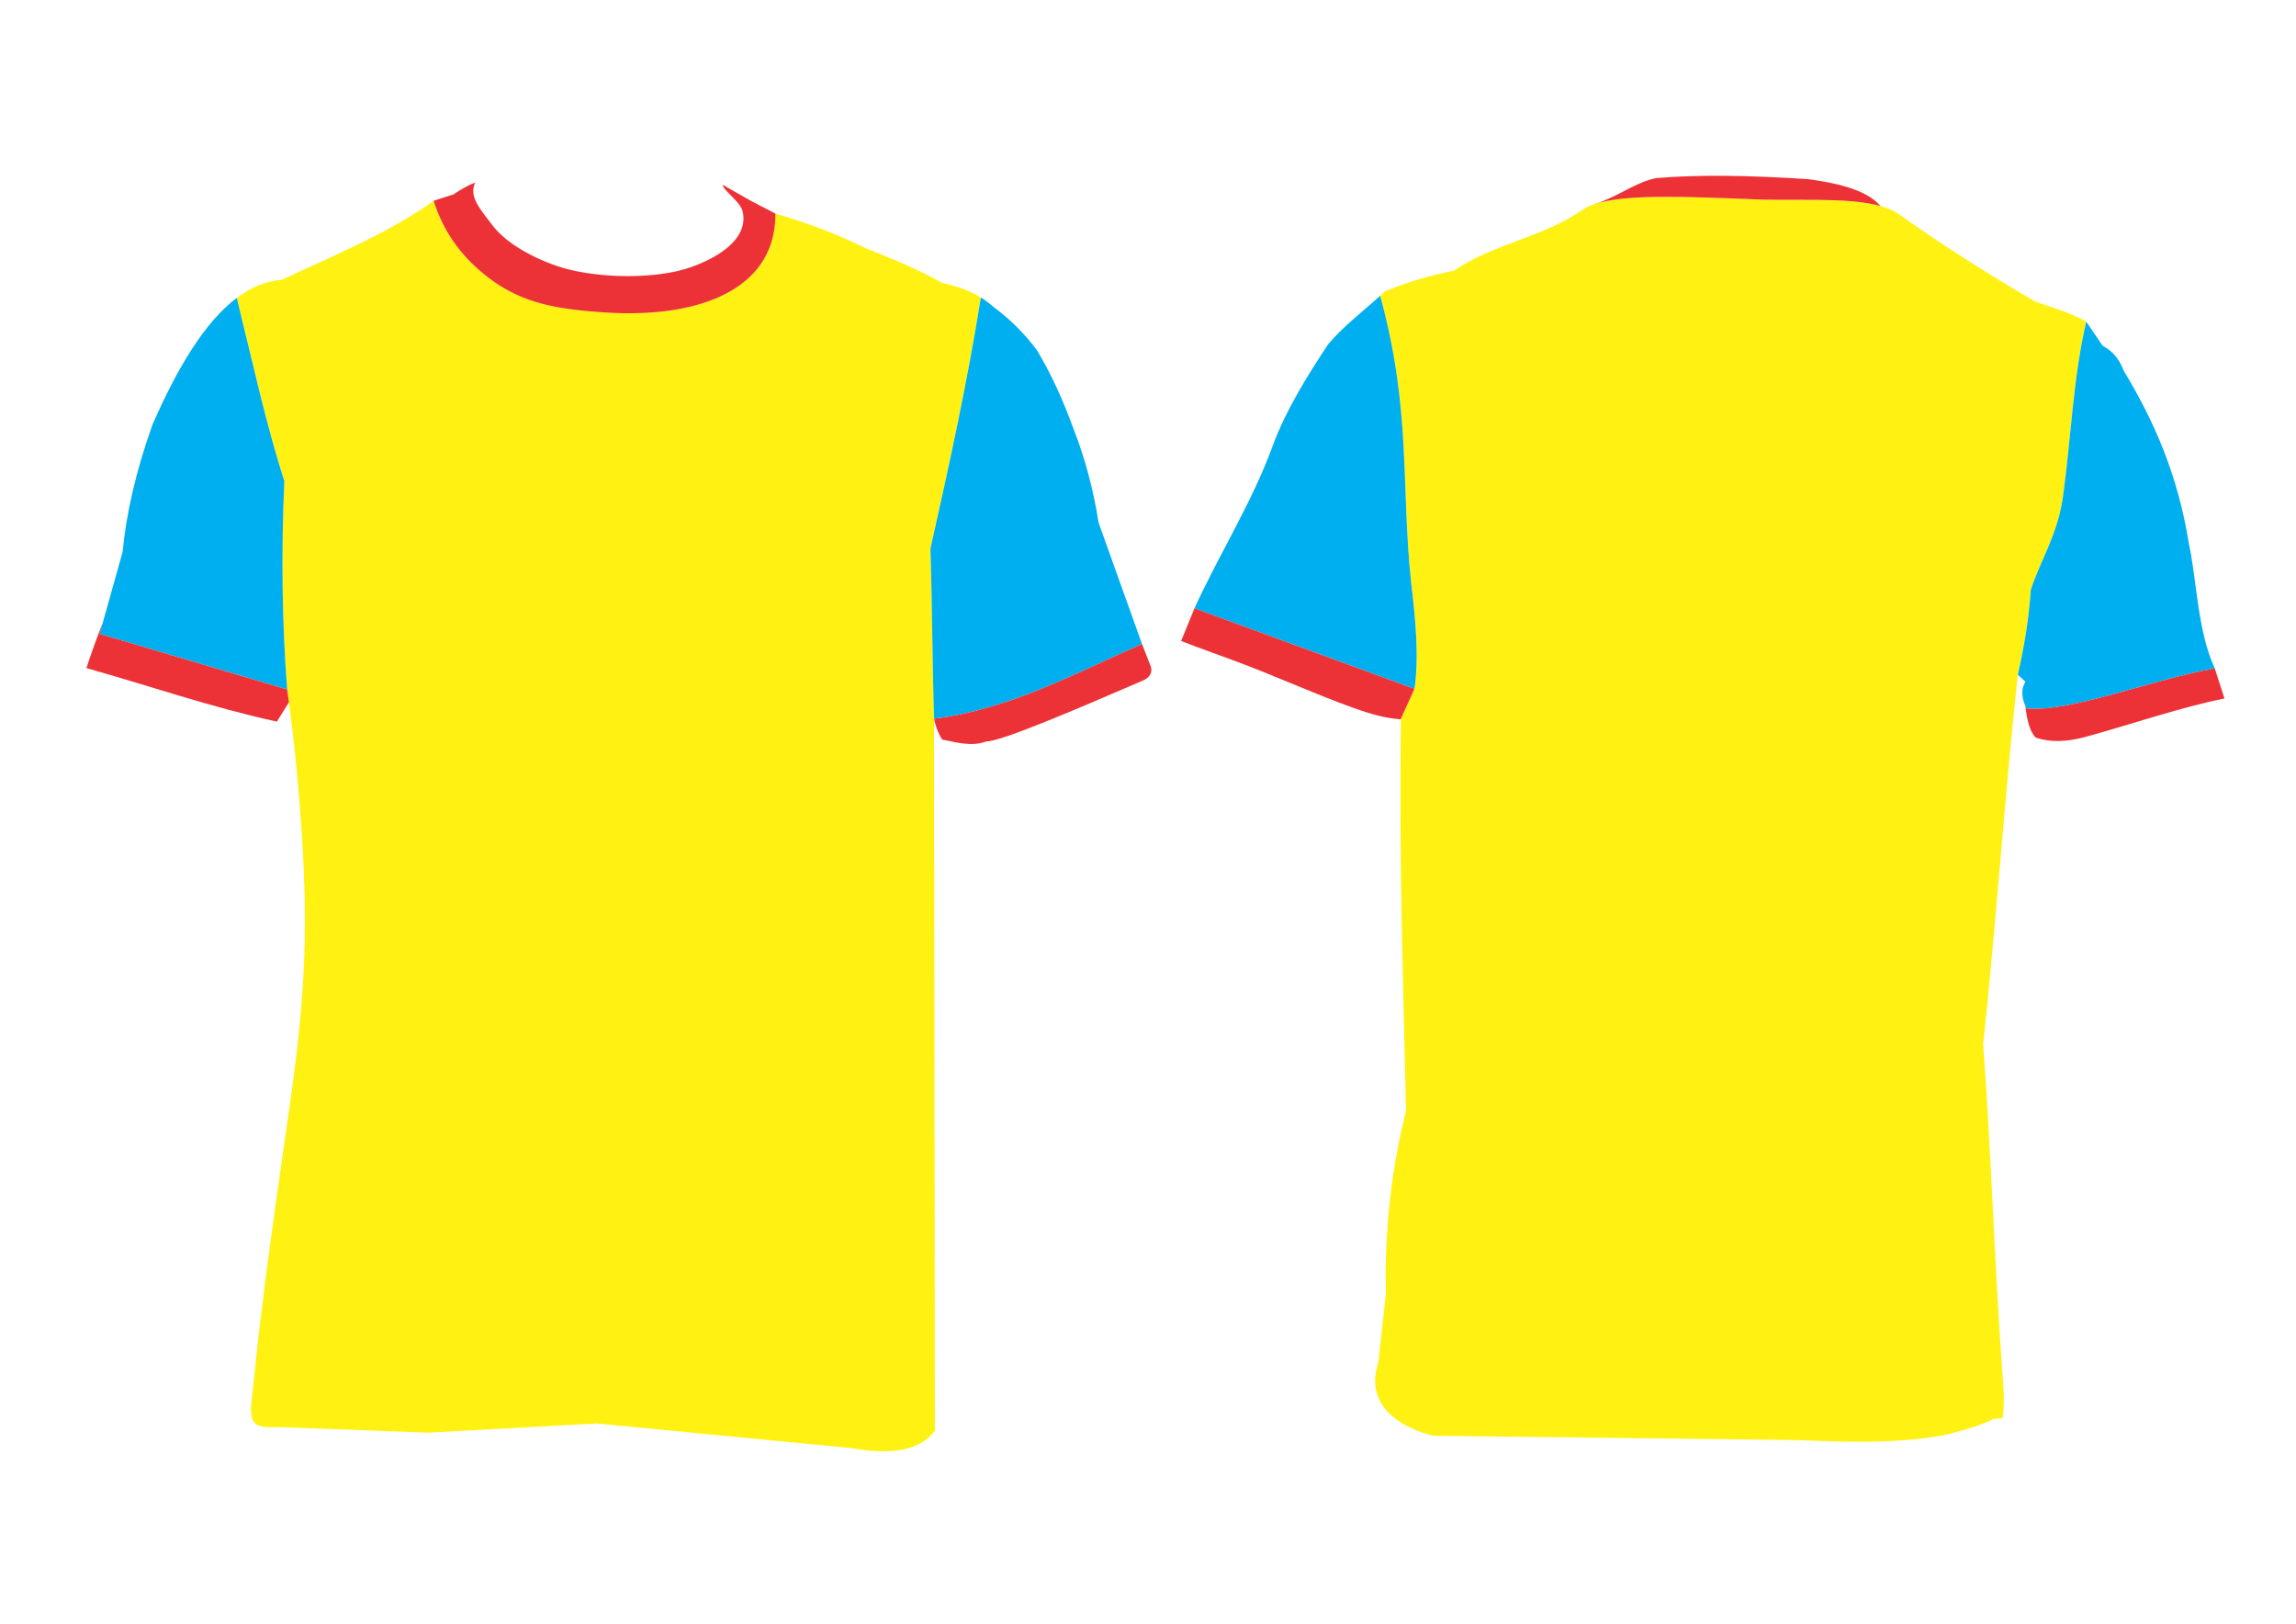
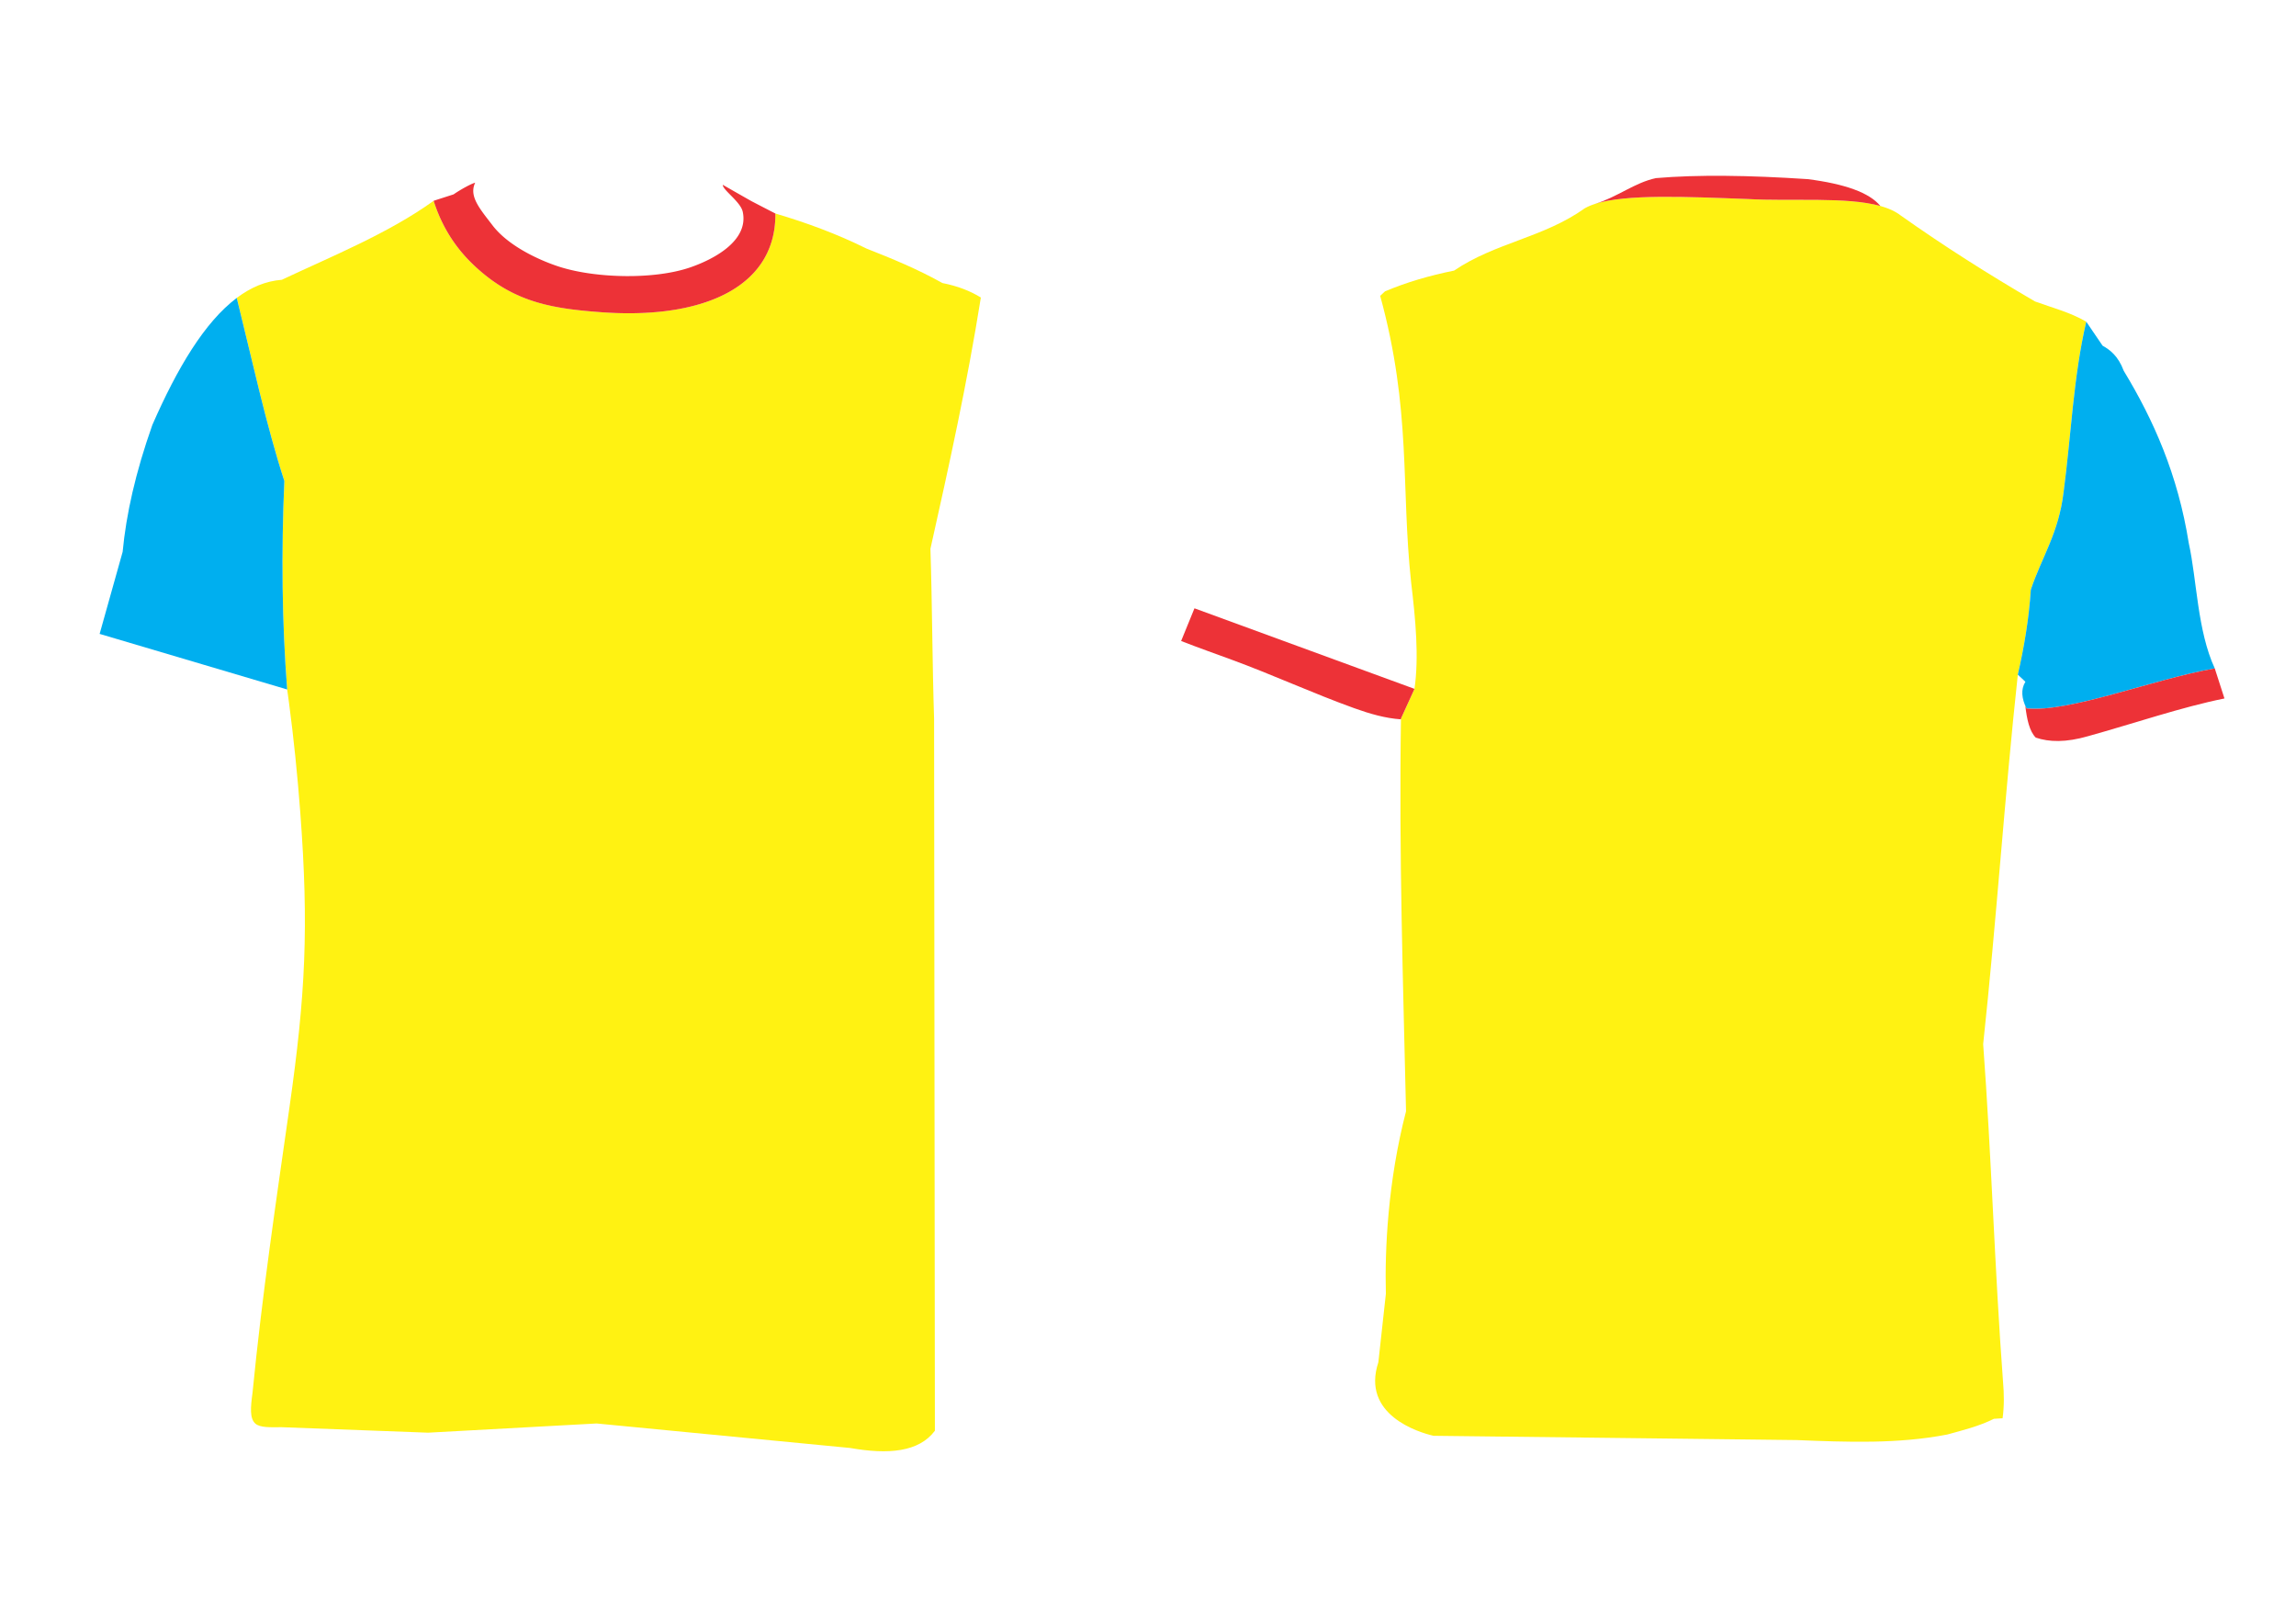
<svg xmlns="http://www.w3.org/2000/svg" xml:space="preserve" width="297mm" height="210mm" version="1.1" viewBox="0 0 29700 21000" id="svg2" enable-background="new" shape-rendering="geometricPrecision" text-rendering="geometricPrecision" image-rendering="optimizeQuality" fill-rule="evenodd" clip-rule="evenodd">
  <defs id="defs4">
    <clipPath id="id0">
-       <path id="rect9" d="M16673 941h15424v19138H16673z" />
-     </clipPath>
+       </clipPath>
    <clipPath id="id1">
      <path id="rect12" d="M431 780h15807v19441H431z" />
    </clipPath>
    <clipPath id="id1-8">
      <path id="rect12-2" d="M431 780h15807v19441H431z" />
    </clipPath>
    <clipPath id="id0-3">
      <path id="rect9-4" d="M16673 941h15424v19138H16673z" />
    </clipPath>
    <clipPath id="id0-3-9">
-       <path id="rect9-4-3" d="M16673 941h15424v19138H16673z" />
-     </clipPath>
+       </clipPath>
    <clipPath id="id1-8-0">
      <path id="rect12-2-4" d="M431 780h15807v19441H431z" />
    </clipPath>
    <filter id="filter10870" color-interpolation-filters="sRGB">
      <feBlend mode="multiply" in2="BackgroundImage" id="feBlend10872" />
    </filter>
    <style type="text/css" id="style6">.fil0{fill:#fff212}.fil2{fill:#ed3237}.fil1{fill:#00afef}</style>
  </defs>
  <g id="layer2" filter="url(#filter10870)">
    <g transform="translate(-60.077 272.89)" id="g10952" clip-rule="evenodd" fill-rule="evenodd" image-rendering="optimizeQuality" shape-rendering="geometricPrecision" text-rendering="geometricPrecision">
      <path class="fil0" d="M18357.379 8636.441c-58.659 127.825-116.443 255.65-175.102 383.475-27.141 1774.663 28.016 3412.747 65.663 5079.723-235.513 907.031-275.786 1786.921-260.903 2361.257l-97.182 885.143c-224.131 677.647 517.428 906.156 713.543 950.807 1565.416 18.385 3129.957 36.771 4694.498 55.157 656.634 26.265 1312.393 52.531 1951.517-71.792 202.243-56.033 405.362-105.062 603.228-203.119 37.647-1.751 74.419-4.377 112.066-7.004 21.012-152.339 20.137-312.558 5.253-478.03-108.564-1453.351-148.837-2907.577-256.525-4360.927 171.6-1593.433 275.786-3185.99 448.262-4778.547 81.423-356.334 143.584-719.672 168.098-1098.768 140.958-420.246 361.587-733.68 423.749-1260.738 98.057-735.431 126.073-1489.247 293.296-2205.416-209.247-122.572-443.009-181.231-662.763-261.779-615.485-358.96-1181.066-718.795-1730.888-1107.523-361.587-287.168-1264.24-176.853-1982.16-217.127-904.404-33.27-1768.535-75.294-2109.985 119.07-536.689 382.599-1154.801 443.009-1691.49 806.347-316.936 63.912-617.236 151.463-893.898 268.782-20.137 19.261-41.15 38.523-62.162 57.784 406.238 1481.367 267.031 2469.82 400.109 3704.293 57.784 484.159 103.311 961.313 43.776 1378.932z" id="path19" fill="#fff212" />
-       <path class="fil1" d="M15511.088 7594.581c949.056 347.579 1898.111 694.282 2846.291 1041.86 59.535-417.62 14.008-894.774-43.776-1378.932-133.078-1234.473 6.129-2222.926-400.109-3704.293-231.135 207.496-486.785 403.611-675.02 628.618-271.409 411.49-549.822 858.877-715.294 1311.517-267.906 734.555-683.775 1383.31-1012.092 2101.23z" id="path21" fill="#00afef" />
      <path class="fil1" d="M26161.697 8452.584c32.394 30.642 65.664 61.285 98.057 91.928-62.161 100.684-48.153 218.003 14.009 344.952 565.581 54.282 1624.075-374.719 2435.675-517.428-226.757-490.287-231.135-1145.17-336.196-1618.822-140.958-887.77-456.142-1595.184-841.368-2229.93-71.792-192.613-176.853-270.534-274.035-325.691-70.041-103.31-140.958-206.62-210.999-309.931-167.223 716.169-195.239 1469.985-293.296 2205.415-62.162 527.059-282.791 840.492-423.749 1260.738-24.514 379.097-86.675 742.435-168.098 1098.769z" id="path23" fill="#00afef" />
      <path class="fil2" d="M21480.332 2030.7c537.565-46.403 1205.581-36.772 1962.899 13.132 482.407 61.286 801.094 175.978 940.3 347.579-438.631-122.572-1135.539-57.784-1712.502-90.178-804.596-29.767-1577.674-65.663-1978.658 63.037 293.296-90.178 510.424-274.036 787.961-333.57z" id="path25" fill="#ed3237" />
      <path class="fil2" d="M26258.879 8857.07c4.378 10.506 9.631 21.888 14.884 32.394 565.581 54.282 1624.075-374.719 2435.675-517.428 42.025 129.576 83.174 259.152 125.199 388.728-548.071 109.439-1176.689 324.815-1764.158 487.66-288.044 83.174-504.295 77.045-676.771 18.386-82.298-83.173-114.692-237.264-134.829-409.74zm-8076.602 173.352c-199.617-13.133-401.861-70.917-605.855-144.46-534.938-192.613-1054.117-432.503-1587.304-627.742-217.127-79.672-435.13-156.717-650.506-240.766 57.784-140.958 115.568-281.915 172.476-422.873 949.056 347.579 1898.111 694.282 2846.291 1041.86-58.659 127.825-116.443 255.65-175.102 383.475v10.506z" id="path27" fill="#ed3237" />
      <path class="fil0" d="M5669.452 2323.996c99.809 315.185 267.032 590.971 509.549 822.982 505.17 483.283 997.208 570.834 1669.602 618.987 1308.016 92.805 2250.942-327.441 2241.312-1277.372 400.985 118.194 795.841 263.529 1179.315 453.515 325.691 128.7 651.381 260.903 981.45 445.636 196.114 38.523 360.711 102.435 497.291 187.36-177.729 1113.652-406.238 2149.383-652.257 3249.902 23.639 724.049 23.639 1473.487 47.278 2197.536l10.506 9208.64c-206.621 277.538-604.979 309.932-1096.142 223.256-1092.64-105.062-2186.154-210.999-3279.67-316.936-726.675 39.398-1453.35 79.672-2180.026 119.07l-1896.36-70.916c-143.584.875-275.786 7.879-337.947-46.403-75.294-66.538-62.162-210.998-36.772-399.233 125.198-1275.622 304.678-2475.949 478.03-3692.912 207.496-1455.977 251.272-2326.236 140.082-3807.603-36.772-490.287-85.8-967.442-147.086-1429.712-7.004-55.158-14.884-110.315-22.763-165.472-67.415-864.131-77.046-1765.033-36.772-2696.579-236.388-727.55-416.744-1566.291-615.485-2367.385 182.106-137.456 375.594-218.878 583.091-234.638 624.24-295.047 1382.434-600.601 1963.774-1021.723z" id="path32" fill="#fff212" />
-       <path class="fil1" d="M12747.971 3575.104c58.659 35.896 112.065 76.17 161.094 119.945 219.754 161.97 406.238 349.33 562.954 559.452 192.613 318.687 345.828 664.514 477.155 1026.1 152.339 388.728 256.525 792.34 322.188 1208.208 187.36 522.681 373.844 1044.486 561.204 1567.167-877.264 384.35-1700.245 841.368-2689.574 966.566-23.639-724.049-23.639-1473.487-47.278-2197.536 246.019-1100.52 474.528-2136.25 652.257-3249.902z" id="path34" fill="#00afef" />
      <path class="fil1" d="M3774.843 8644.32c-808.097-239.014-1617.071-478.905-2426.045-718.795 98.933-353.707 198.742-707.414 297.675-1061.121 45.526-483.283 165.472-1023.474 384.35-1641.586 324.815-742.434 679.397-1332.53 1091.764-1642.461 198.741 801.094 379.097 1639.835 615.485 2367.385-40.274 931.546-30.643 1832.448 36.772 2696.579z" id="path36" fill="#00afef" />
      <path class="fil2" d="M6207.017 2090.235c-84.925 175.102 62.162 339.698 222.38 548.946 232.887 306.43 704.788 489.411 890.396 545.444 468.4 142.709 1203.83 158.468 1663.474 2.627 295.048-100.684 766.073-339.7 684.65-720.547-27.14-130.451-260.902-282.79-258.275-349.33 124.322 70.917 247.77 141.833 372.093 211.874a51578.716 51578.716 0 00308.18 159.344c9.63 949.93-933.296 1370.177-2241.312 1277.372-672.394-48.153-1164.432-135.704-1669.602-618.987-242.517-232.01-409.74-507.797-509.549-822.982 85.8-28.016 172.476-55.157 258.277-83.173 82.298-57.784 232.01-140.958 279.288-150.588z" id="path38" fill="#ed3237" />
-       <path class="fil2" d="M3797.607 8809.793l-155.841 250.396c-874.637-191.737-1642.462-462.27-2463.693-692.53 68.29-208.372 139.207-403.611 211.874-590.095l-41.149 147.961c808.974 239.89 1617.947 479.78 2426.045 718.796 7.88 55.157 15.76 110.314 22.764 165.472zm8450.446 482.407c-57.784-91.929-88.427-181.231-105.061-269.658 989.329-125.198 1812.31-582.216 2689.574-966.566 38.522 100.684 77.92 200.493 117.319 301.177 16.634 79.671-23.639 137.455-111.191 174.227-967.441 418.495-1847.331 789.712-2020.682 784.459-180.356 70.916-376.471 14.884-569.959-23.639z" id="path40" fill="#ed3237" />
    </g>
  </g>
</svg>